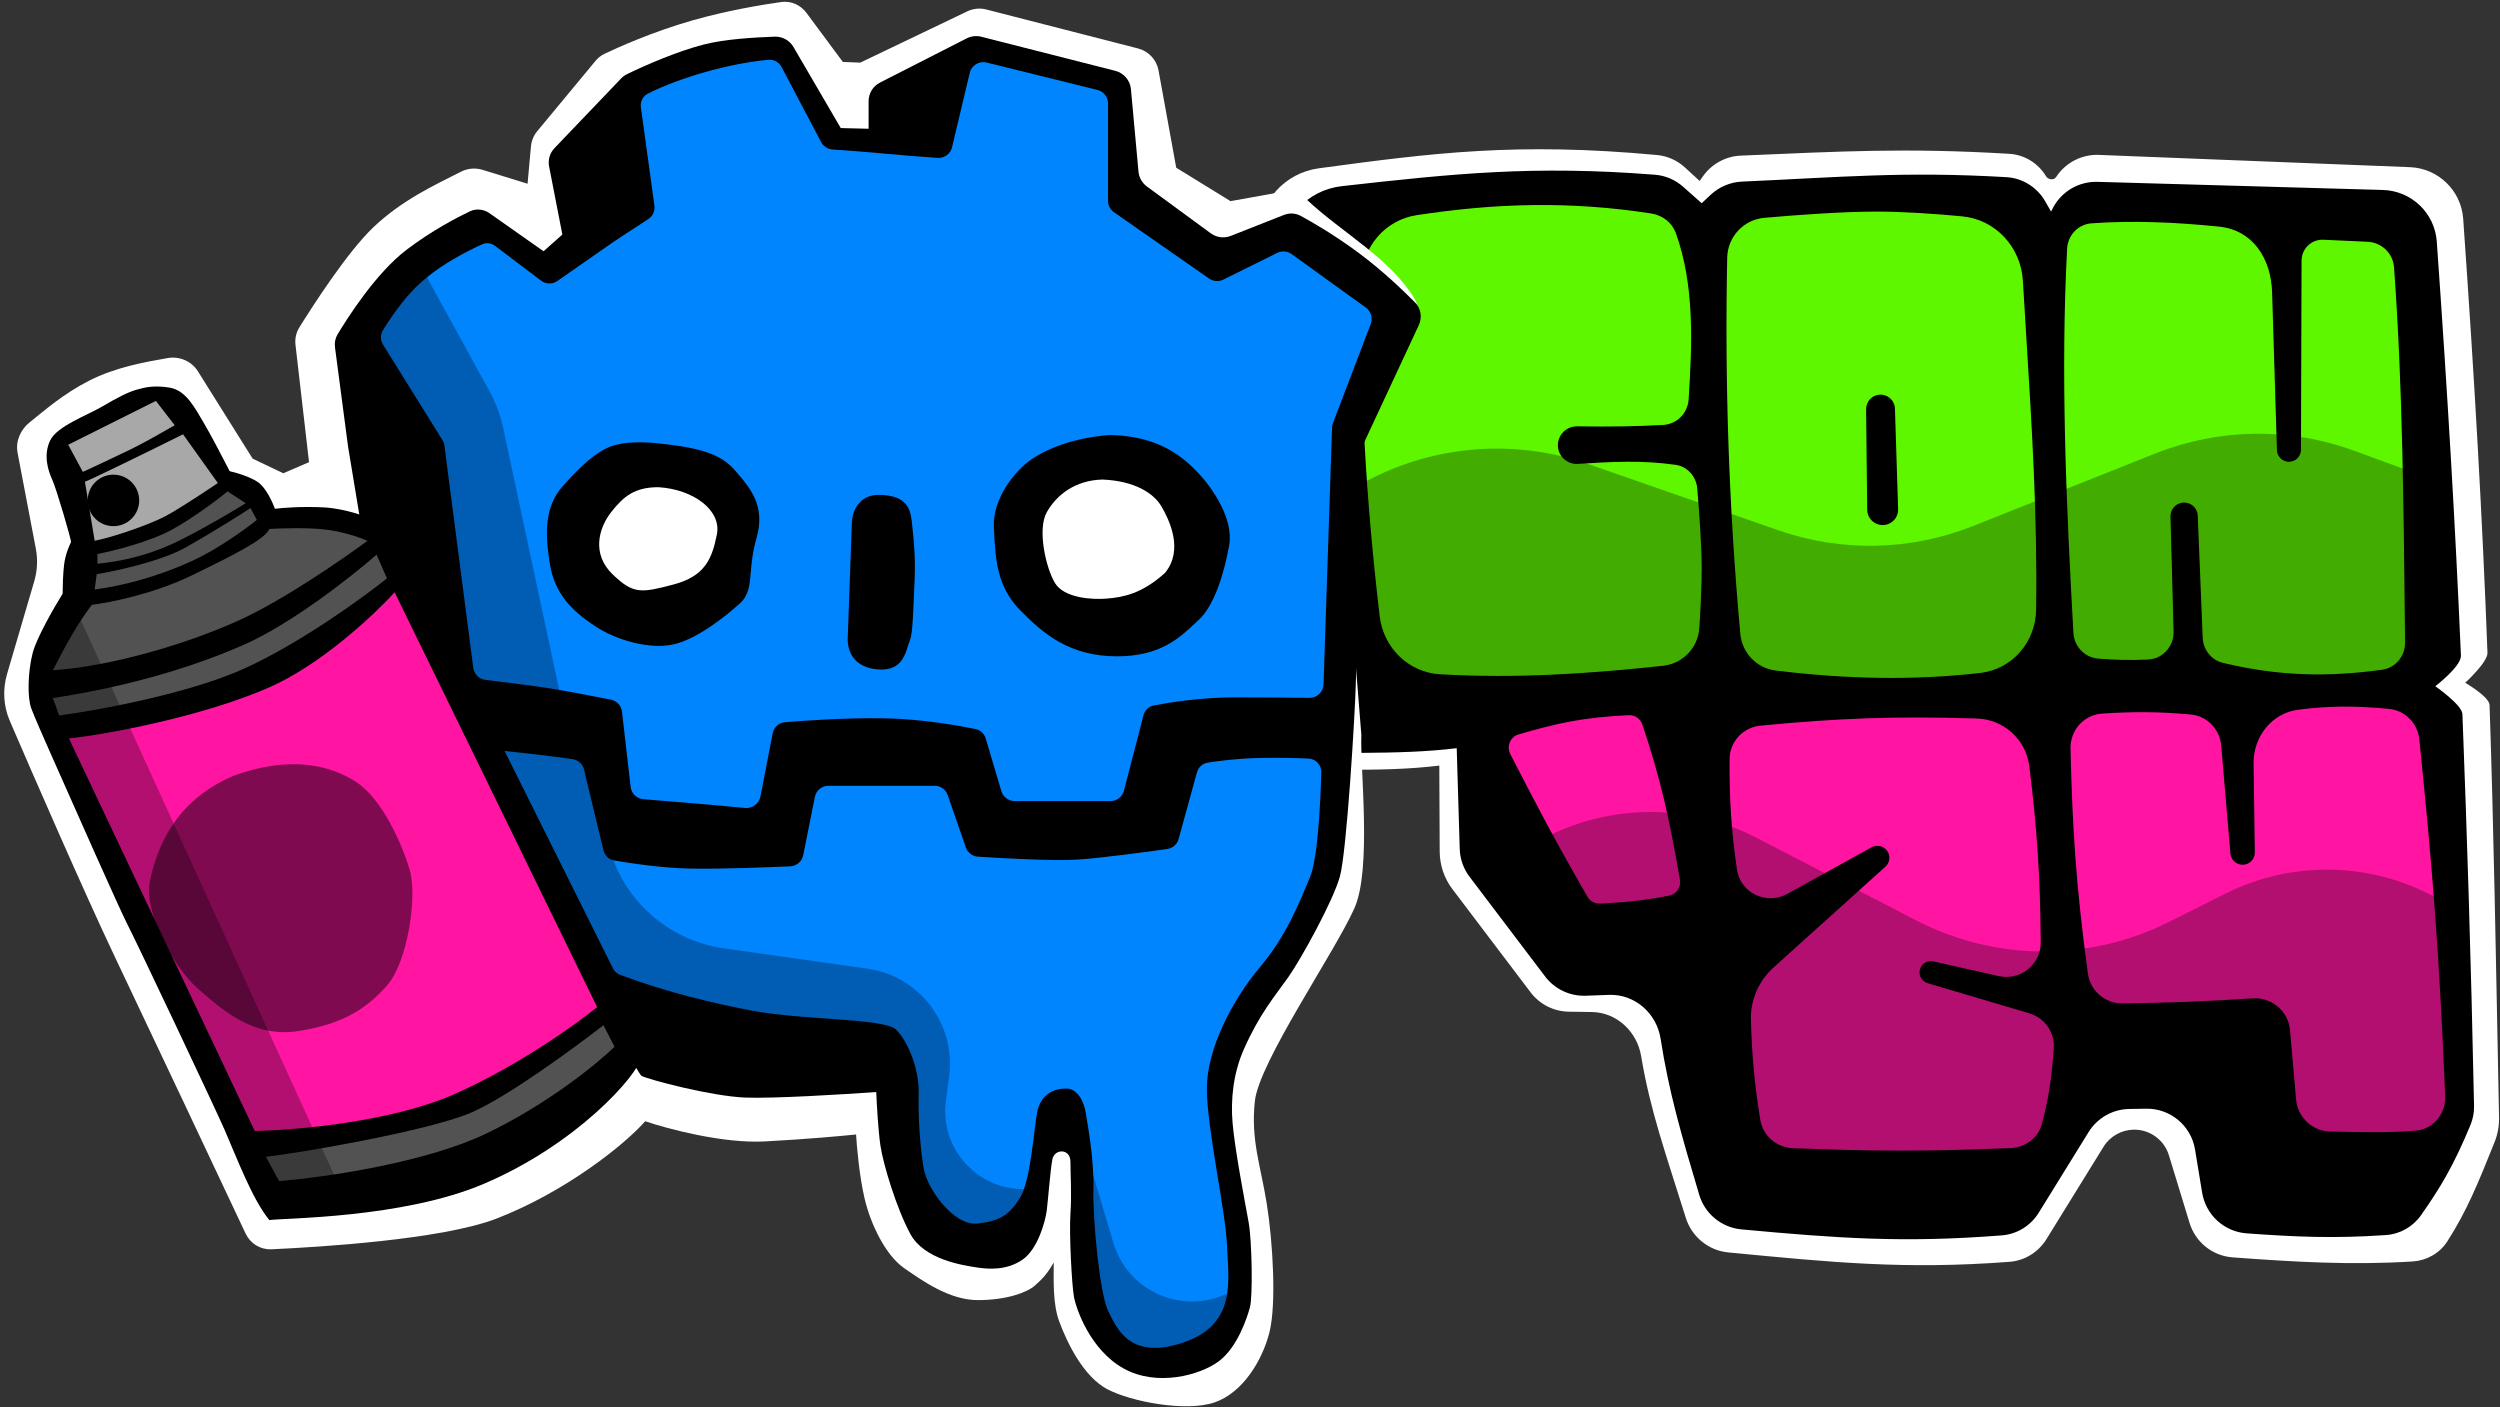
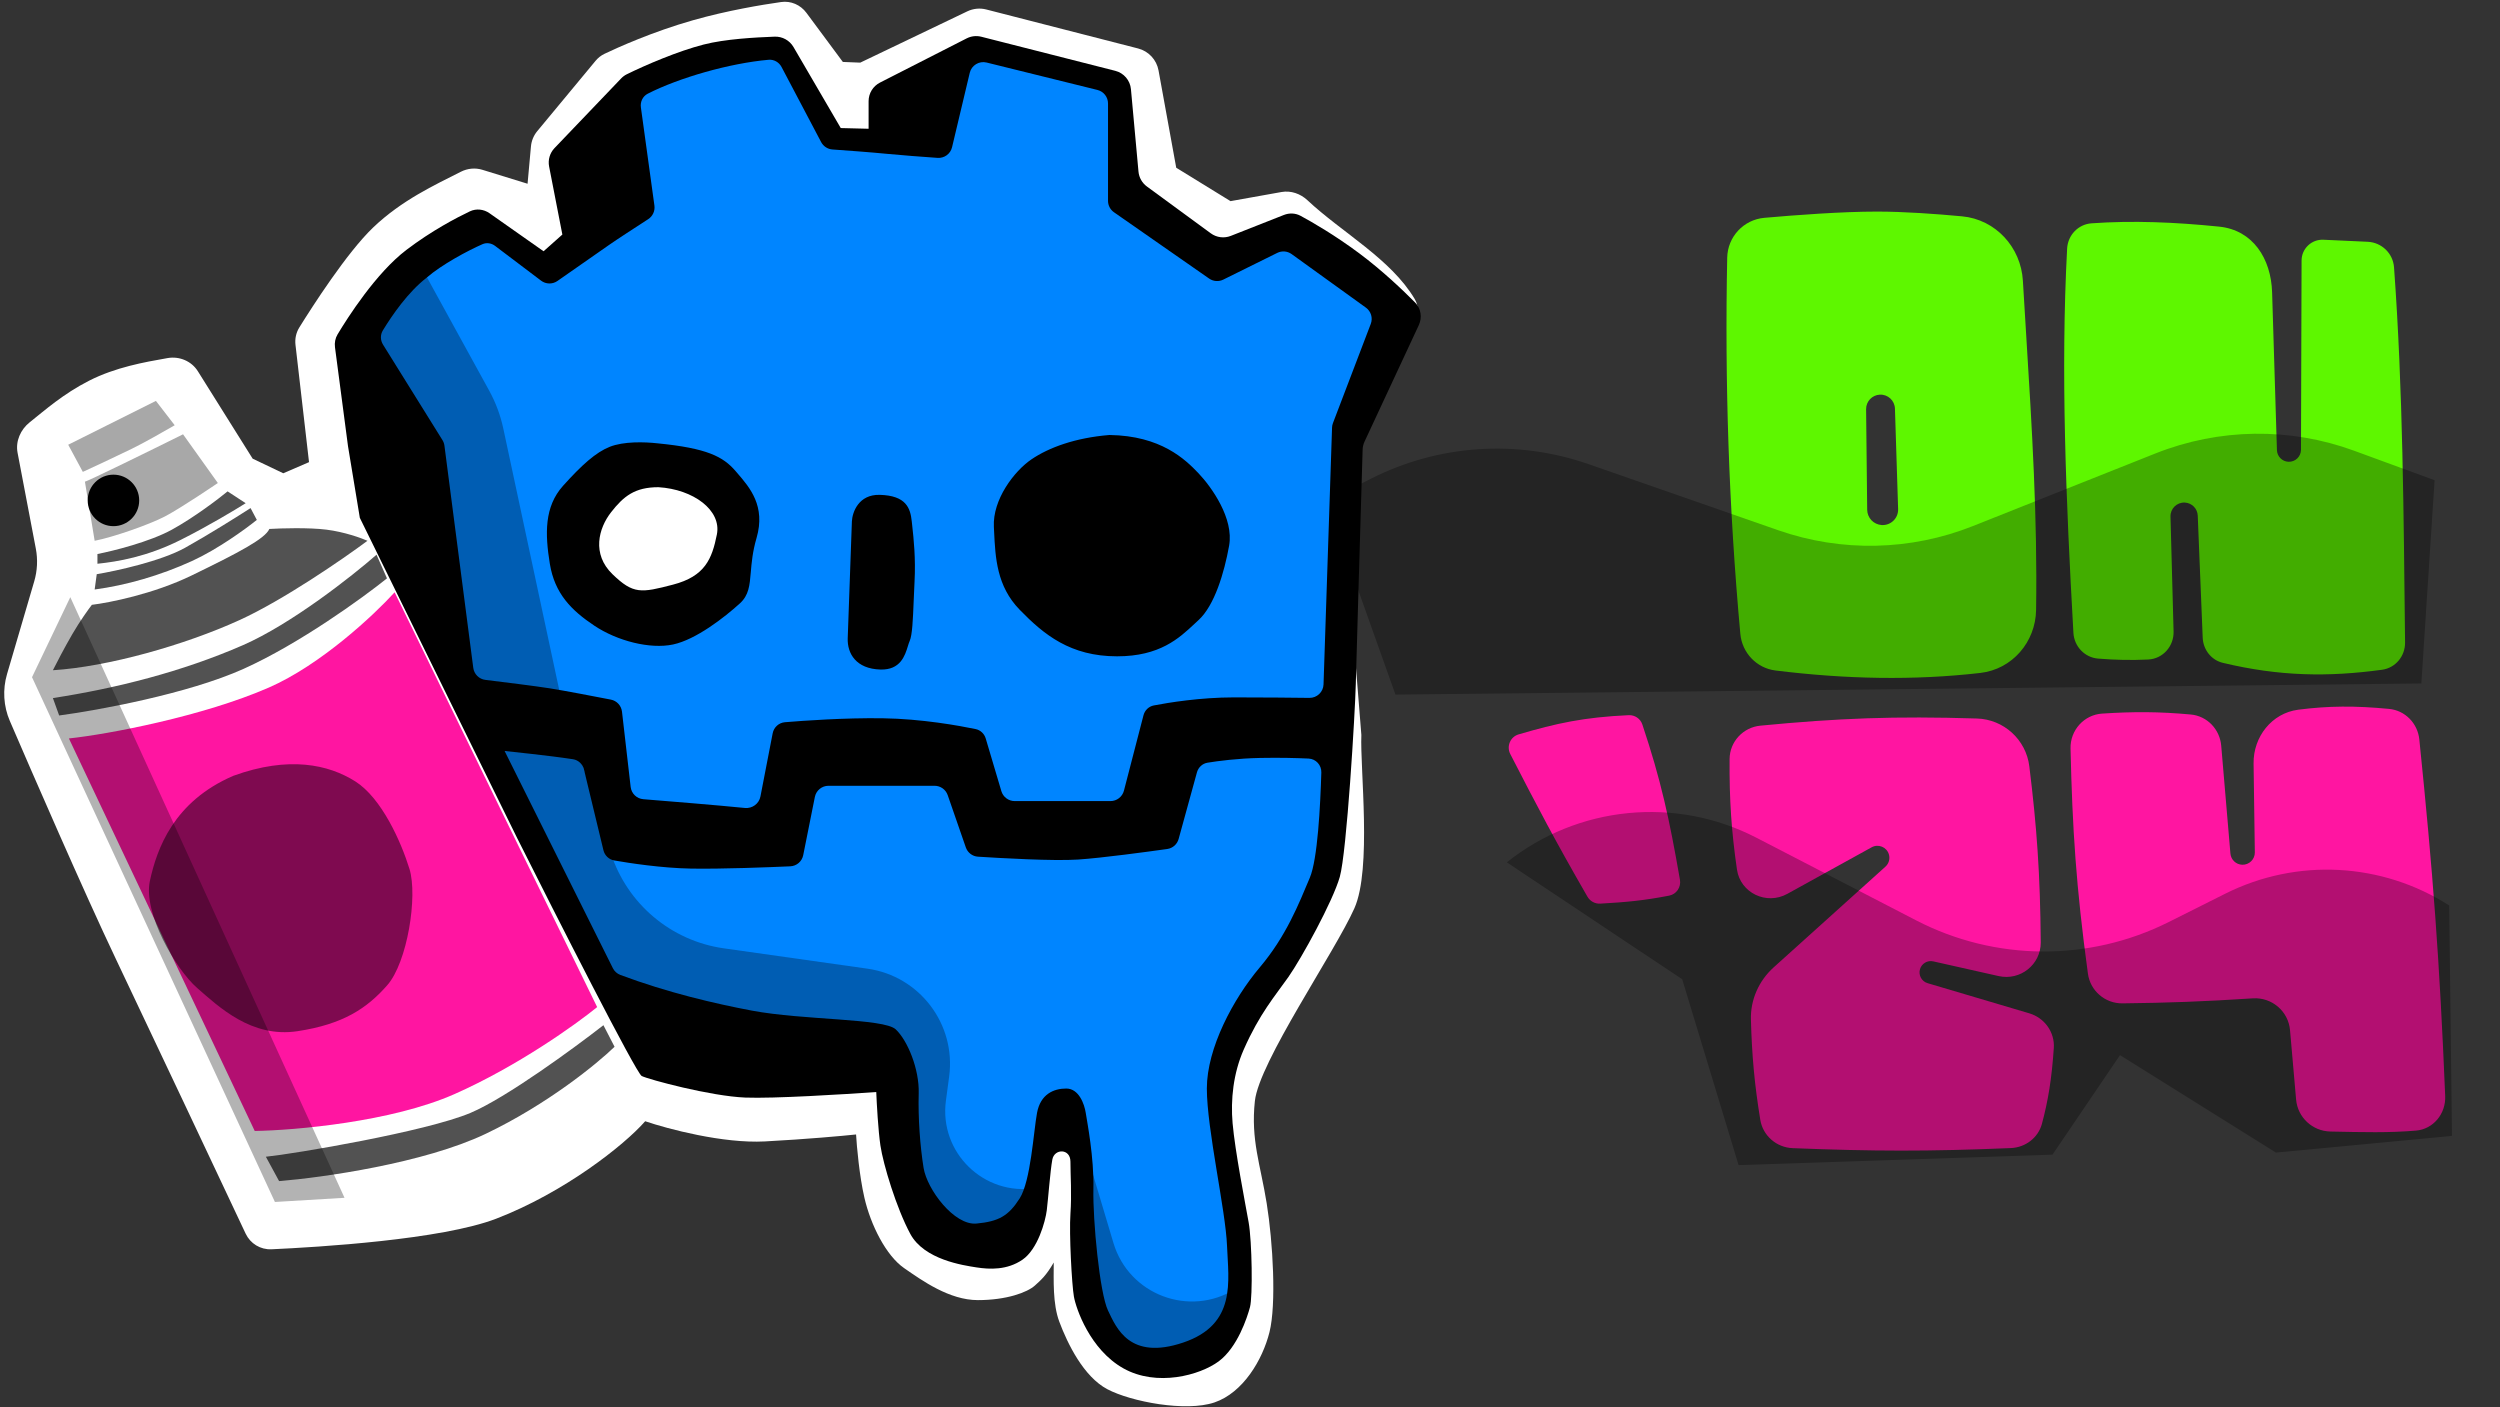
<svg xmlns="http://www.w3.org/2000/svg" width="1796" height="1011" viewBox="0 0 1796 1011" fill="none">
  <rect x="0" y="0" width="1796" height="1011" fill="#333333" stroke="none" />
-   <path d="M917.309 513.337C902.706 383.884 900.2 295.148 904.043 168.776C904.785 144.378 923.241 124.175 947.43 120.909C1029.06 109.885 1089.65 102.034 1190.41 111.369C1197.94 112.066 1205 115.267 1210.56 120.386L1221 130.001L1223.54 126.449C1229.82 117.649 1239.83 112.252 1250.64 111.798C1322.72 108.767 1368.83 106.045 1443.41 110.495C1454.5 111.156 1464.3 117.338 1469.86 126.601C1471.43 129.22 1475.48 129.695 1477.15 127.136C1483.88 116.819 1495.54 110.798 1507.85 111.283L1731.27 120.092C1751.62 120.894 1768.12 136.862 1769.56 157.174C1777.99 276.836 1783.39 373.524 1787 469C1787.25 475.663 1771 490.5 1771 490.5C1771 490.5 1788.3 500.489 1788.5 506.5C1791.54 596.243 1793.02 687.853 1795.32 802.868C1795.44 808.888 1794.35 814.892 1792.11 820.483C1779.84 851.177 1771.89 870.381 1758.15 891.806C1752.67 900.356 1743.33 905.603 1733.2 906.238C1688.73 909.019 1647.88 906.537 1603.88 903.287C1589.48 902.223 1577.22 892.408 1573 878.605L1558.14 829.949C1554.79 818.993 1544.67 811.519 1533.21 811.546C1524.22 811.568 1515.88 816.232 1511.15 823.881L1470.18 890.191C1464.41 899.531 1454.6 905.665 1443.65 906.492C1367.96 912.211 1315.89 906.857 1241.55 899.731C1227.33 898.368 1215.34 888.509 1211.08 874.876C1196.76 829.004 1185.56 798.126 1178.99 758.693C1176.06 741.051 1161.44 727.3 1143.56 727.036L1126.99 726.792C1116.22 726.633 1106.12 721.52 1099.61 712.933L1043.42 638.762C1037.53 630.997 1034.33 621.533 1034.28 611.792L1034 550.001C1011.23 552.747 990.444 553.039 961.908 553.025C939.139 553.013 919.861 535.962 917.309 513.337Z" fill="white" />
-   <path d="M932.305 501.348C918.666 380.611 916.057 299.285 919.529 181.674C920.261 156.879 939.297 136.495 963.949 133.733C1044.56 124.699 1101.58 118.666 1188.99 125.536C1196.46 126.123 1203.53 129.182 1209.13 134.151L1222.5 146L1228.98 139.921C1235.12 134.167 1243.15 130.823 1251.55 130.452C1323.08 127.297 1367.5 122.949 1441.43 127.274C1453.04 127.952 1463.47 134.537 1469.26 144.614L1473.5 152L1474.52 149.969C1480.61 137.79 1493.21 130.248 1506.82 130.636L1711.87 136.472C1732.39 137.056 1749.14 153.08 1750.59 173.557C1758.61 286.933 1763.97 378.922 1767.93 471C1768.26 478.661 1749.5 493 1749.5 493C1749.5 493 1768.74 506.318 1769 513C1772.26 598.038 1775.14 686.92 1777.36 794.392C1777.45 799.075 1776.61 803.757 1774.82 808.086C1762.67 837.481 1753.02 853.405 1739.29 872.977C1733.46 881.291 1724.18 886.576 1714.05 887.272C1676.53 889.849 1649.45 888.594 1613.97 886.042C1597.85 884.883 1584.65 872.775 1582.02 856.834L1576.91 825.796C1574.09 808.678 1559.15 796.209 1541.81 796.491L1529.64 796.689C1517.71 796.883 1506.71 803.138 1500.44 813.285L1464.66 871.172C1458.89 880.511 1449.07 886.639 1438.12 887.494C1367.26 893.032 1320.45 889.587 1251.04 883.188C1236.82 881.877 1224.81 872.026 1220.72 858.343C1207.88 815.369 1198.74 783.636 1193.01 746.366C1190.19 728.006 1174.48 714.034 1155.91 714.717L1139.19 715.332C1127.79 715.751 1116.9 710.588 1110.01 701.496L1055.76 629.914C1051.36 624.116 1048.88 617.093 1048.67 609.821L1046.5 537.5C1025.15 540.075 1004.26 540.698 976.905 540.883C954.137 541.037 934.861 523.972 932.305 501.348Z" fill="black" />
  <path d="M1247.82 624.615C1243.91 597.536 1242.3 574.735 1242.54 545.295C1242.64 532.809 1252.25 522.508 1264.68 521.312C1320.35 515.956 1361.12 514.313 1420.27 516.182C1439.52 516.791 1455.49 531.343 1457.86 550.465C1463.18 593.456 1465.73 628.051 1466.06 677.038C1466.17 692.959 1451.35 704.705 1435.81 701.212L1388.86 690.654C1384.71 689.722 1380.55 692.155 1379.33 696.224C1378.05 700.514 1380.49 705.034 1384.78 706.307L1457.82 727.962C1468.8 731.218 1476.24 741.537 1475.46 752.963C1473.94 774.964 1471.46 790.409 1466.93 807.321C1464.22 817.418 1455.05 824.338 1444.61 824.776C1385.07 827.273 1345.55 827.122 1287.86 824.836C1276.23 824.375 1266.44 815.906 1264.58 804.421C1260.38 778.587 1258.57 758.394 1257.86 732.47C1257.47 718.186 1263.57 704.526 1274.19 694.961L1354.5 622.607C1356.94 620.401 1357.92 616.989 1357 613.825C1355.46 608.533 1349.41 606.033 1344.59 608.697L1284 642.155C1269.03 650.426 1250.27 641.548 1247.82 624.615Z" fill="#FF15A1" />
  <path d="M1499.96 699.453C1491.41 636.612 1488.81 595.532 1487.47 537.747C1487.16 524.652 1497.1 513.502 1510.17 512.647C1532.72 511.172 1550.92 511.208 1573.86 513.301C1585.62 514.374 1594.72 523.916 1595.72 535.682L1602.33 613.196C1602.71 617.643 1606.37 621.099 1610.83 621.23C1615.83 621.377 1619.94 617.326 1619.87 612.325L1618.97 548.527C1618.7 529.355 1632.03 512.315 1651.04 509.856C1672.69 507.056 1691.79 506.939 1716.32 509.275C1727.87 510.374 1736.86 519.663 1738.04 531.2C1747.86 626.963 1752.59 689.264 1756.63 787.465C1757.15 800.053 1748.18 811.17 1735.63 812.232C1716.23 813.874 1697.85 813.393 1674.14 812.894C1661.29 812.623 1650.65 802.751 1649.52 789.953L1645.15 740.056C1643.96 726.439 1632.04 716.324 1618.4 717.216C1583.07 719.529 1557.46 720.435 1524.75 720.819C1512.29 720.965 1501.64 711.808 1499.96 699.453Z" fill="#FF15A1" />
  <path d="M1091 527.57C1118.21 519.6 1137.71 515.258 1170.12 513.78C1174.51 513.58 1178.48 516.339 1179.87 520.499C1193.17 560.3 1199.19 587.695 1206.88 632.063C1207.8 637.337 1204.38 642.405 1199.12 643.426C1180.82 646.981 1168.01 648.144 1149.61 649.172C1145.86 649.381 1142.31 647.448 1140.43 644.198C1117.43 604.325 1104.44 579.551 1084.98 541.68C1082.13 536.128 1085.01 529.324 1091 527.57Z" fill="#FF15A1" />
  <path d="M1543.22 473.802C1530.74 474.375 1520.02 474.152 1507.31 473.139C1497.59 472.363 1490.09 464.371 1489.54 454.631C1484.14 358.419 1480.35 266.62 1485.02 178.594C1485.53 168.972 1492.94 161.124 1502.55 160.433C1531.91 158.322 1562.48 159.573 1594.29 162.819C1618.46 165.286 1631.54 185.725 1632.28 210.011L1635.75 323.369C1635.89 327.937 1639.56 331.607 1644.13 331.741C1648.99 331.884 1653.01 327.992 1653.03 323.132L1653.45 187.161C1653.48 178.624 1660.61 171.83 1669.14 172.224L1700.94 173.692C1710.98 174.155 1719.13 181.999 1719.87 192.025C1726.3 279.869 1726.78 369.609 1727.8 461.565C1727.91 471.338 1720.96 479.827 1711.27 481.148C1672.56 486.432 1637.6 485.938 1596.9 476.189C1588.55 474.188 1582.77 466.717 1582.42 458.131L1578.86 370.43C1578.66 365.372 1574.63 361.304 1569.58 361.044C1563.87 360.752 1559.13 365.38 1559.28 371.089L1561.5 453.686C1561.78 464.257 1553.79 473.318 1543.22 473.802Z" fill="#5EF700" />
-   <path d="M1222.5 408.501C1222.5 421.324 1221.65 437.796 1220.79 451.198C1219.87 465.371 1208.91 476.761 1194.79 478.287C1140.46 484.156 1088.51 487.498 1034.51 484.401C1011.78 483.097 993.825 465.25 991.161 442.634C981.475 360.416 976.519 279.849 978.169 200.18C978.641 177.398 995.055 158.06 1017.58 154.603C1073.99 145.943 1127.44 144.293 1186.23 153.363C1194.25 154.601 1201.18 159.831 1203.93 167.468C1217.48 205.015 1215.66 247.133 1213.11 286.937C1212.48 296.763 1204.78 304.701 1194.95 305.259C1175.96 306.337 1158.04 306.615 1132.95 306.289C1124.45 306.178 1117.9 313.818 1119.39 322.191C1120.59 328.923 1126.65 333.678 1133.47 333.255C1158.29 331.715 1179.13 330.472 1203.73 333.931C1212.3 335.135 1218.57 342.309 1219.3 350.928C1220.63 366.627 1222.5 391.726 1222.5 408.501Z" fill="#5EF700" />
  <path fill-rule="evenodd" clip-rule="evenodd" d="M1409.55 155.412C1390.38 153.626 1367.66 152 1348.5 152C1323.2 152 1290.12 154.48 1267.47 156.489C1252.57 157.811 1241.14 170.128 1240.83 185.089C1239.04 273.372 1241.88 363.914 1250.26 455.375C1251.51 468.996 1261.94 480.008 1275.52 481.685C1326.05 487.928 1374.82 488.93 1422.63 483.447C1445.56 480.819 1462.37 461.268 1462.73 438.195C1463.76 371.936 1459.75 307.301 1455.74 242.726C1454.89 229.038 1454.04 215.353 1453.24 201.655C1451.82 177.538 1433.61 157.652 1409.55 155.412ZM1351.76 377.184C1345.97 376.798 1341.45 372.019 1341.39 366.213L1340.61 293.978C1340.55 288.407 1344.9 283.785 1350.47 283.513C1356.25 283.231 1361.15 287.748 1361.33 293.539L1363.61 365.742C1363.82 372.308 1358.32 377.621 1351.76 377.184Z" fill="#5EF700" />
  <g style="mix-blend-mode:multiply" opacity="0.3">
    <path d="M985.233 343.734L953 360L1002.5 499L1739.5 491L1749 345L1691.27 323.823C1645.05 306.872 1594.21 307.56 1548.47 325.754L1417.3 377.932C1372.6 395.712 1323 396.787 1277.57 380.96L1141.14 333.424C1089.92 315.578 1033.65 319.299 985.233 343.734Z" fill="black" />
  </g>
  <g style="mix-blend-mode:multiply" opacity="0.3">
    <path d="M1376.54 661.187L1261.93 601.881C1203.88 571.843 1133.6 578.744 1082.5 619.5L1208.5 703.5L1249 837L1474.5 829.5L1523 758L1635 828L1761.5 816L1759.5 650.5C1711.14 619.5 1650.02 616.274 1598.67 642.011L1558.06 662.362C1500.85 691.035 1433.37 690.598 1376.54 661.187Z" fill="black" />
  </g>
  <path d="M961.5 322L978 528C977 552 985.61 624.128 973 652.5C959 684 904.5 763 901.5 791C898.5 819 905.5 836.5 910 864.5C914.5 892.5 917 937 912 957C907 977 893 1000.5 872.5 1007.5C852 1014.5 812.5 1007 795.5 998C778.5 989 767 965.5 761 949.5C756.2 936.7 757 919.5 757 907C751.5 916.5 747.9 919.5 743.5 923.5C738 928.5 723 934 702.5 934C682 934 662.5 920 649.5 911C636.5 902 625.5 880 621 860.5C617.4 844.9 615.5 823.667 615 815C605.667 816 579.5 818.4 549.5 820C519.5 821.6 479.667 811 463.5 805.5C448.333 822.833 405.3 856.7 356.5 875.5C317.297 890.603 228.468 895.961 195.044 897.484C187.093 897.846 179.844 893.421 176.453 886.221C159.55 850.336 108.334 741.651 83.5 689.5C60.168 640.503 22.622 554.004 7.084 517.973C2.487 507.313 1.786 495.408 5.052 484.268L24.607 417.575C26.837 409.967 27.227 401.939 25.743 394.151L12.617 325.237C11.045 316.987 14.781 308.588 21.354 303.361C32.33 294.634 45.295 283.036 64 273.5C82.952 263.838 103.837 260.16 119.882 257.335L120.396 257.244C128.854 255.755 137.571 259.401 142.131 266.678L181.5 329.5L203.5 340L222 332L212.279 247.753C211.774 243.374 212.713 238.974 215.039 235.23C224.174 220.528 249.145 181.553 268 163.5C288.621 143.757 312.45 132.868 331.042 123.402C335.84 120.959 341.4 120.395 346.545 121.983L379 132L381.438 105.178C381.804 101.154 383.38 97.335 385.96 94.224L427.857 43.688C429.6 41.585 431.739 39.868 434.204 38.691C443.399 34.3 468.655 22.828 498 14.5C522.526 7.54 547.271 3.436 561.169 1.46C568.185 0.462 575.092 3.495 579.313 9.187L605.5 44.5L618 45L694.935 8.145C699.176 6.114 703.996 5.641 708.55 6.811L817.589 34.813C825.154 36.755 830.895 42.923 832.292 50.607L845 120.5L884 144.5L920.616 137.948C927.389 136.736 934.255 139.15 939.275 143.856C964.035 167.066 999.199 185.979 1016.36 214.866C1019.64 220.401 1019.02 227.262 1015.68 232.765L961.5 322Z" fill="white" />
  <path d="M390.5 180.5L351.677 153.196C347.514 150.268 342.163 149.651 337.567 151.835C327.929 156.415 310.192 165.688 292 179.5C270.101 196.127 249.518 228.541 242.522 240.196C240.854 242.975 240.229 246.237 240.651 249.451L250 320.5L258.5 372L371.5 602C399.667 658.167 457 771 461 773C466 775.5 510.5 787.5 535.5 788.5C555.5 789.3 606.5 786.167 629.5 784.5C629.833 792.833 630.9 812.2 632.5 823C634.5 836.5 644 868 654 886.5C664 905 692 909 701.5 910.5C711 912 723.5 912.5 734.5 905C745.5 897.5 751 877.5 752 869.5C753 861.5 754.5 841 756 833C757.5 825 769 824.987 769 834.5C769 844.5 770 857.5 769 872C768 886.5 770 923 771.5 931.5C773 940 783 969.5 807 983C831 996.5 862 988 875.5 978C889 968 896 946.5 898 939C900 931.5 899.5 892 897 878C894.5 864 887.263 826.979 885.5 807C884 790 886 771 893.5 754C904.906 728.147 916 715.5 925.5 702C935 688.5 957.5 647.5 962.5 630C967.5 612.5 973.5 512 974 491.5C974.392 475.425 977.378 374.448 978.909 323.053C978.97 321.015 979.444 319.047 980.305 317.2L1019.27 233.574C1021.83 228.08 1020.83 221.59 1016.57 217.282C1008.22 208.848 993.218 194.457 976.5 182C958.87 168.864 942.673 159.551 934.356 155.055C930.65 153.052 926.268 152.88 922.35 154.425L884.195 169.466C879.405 171.355 873.981 170.654 869.828 167.611L823.955 133.998C820.487 131.456 818.276 127.547 817.884 123.265L812.466 64.056C811.887 57.729 807.385 52.453 801.227 50.886L704.978 26.394C701.447 25.495 697.71 25.913 694.465 27.568L632.186 59.326C627.162 61.887 624 67.05 624 72.689V92.5L604 92L570.05 33.8C567.251 29.001 562.035 26.121 556.484 26.335C542.377 26.879 521.109 27.998 505.5 32C487.08 36.723 463.9 46.652 450.291 53.356C448.767 54.107 447.4 55.127 446.226 56.355L398.368 106.388C395.002 109.908 393.553 114.842 394.484 119.623L404 168.5L390.5 180.5Z" fill="black" />
  <path d="M419.517 552.792C418.594 548.963 415.518 546.027 411.626 545.427C393.948 542.7 365.325 539.853 362.5 539.5L440.269 695.527C441.383 697.761 443.29 699.503 445.627 700.38C479.462 713.073 513.749 721.034 540 726C577 733 635 731.5 643.5 739.5C652 747.5 660.5 768 660 785.5C659.5 803 661 823.5 663.5 839C666 854.5 685.5 880.5 701.5 879C717.5 877.5 724.5 873.5 732.5 861C740.5 848.5 742.5 813 745 799.5C747.5 786 757 782 766 782C775 782 779 793 780 799.5C781 806 786 831.5 785.5 854C785 876.5 790 929 796 941.5C802 954 811.5 977.5 850 964.5C888.5 951.5 882.5 920.5 881.5 895C880.5 869.5 867 811 867 782C867 753 886 717.5 905 695C924 672.5 933 649.5 941 630.5C946.588 617.228 948.517 578.975 949.249 554.95C949.411 549.647 945.369 545.195 940.069 544.95C932.127 544.582 919.794 544.214 905.5 544.5C888.937 544.831 875.008 546.699 867.493 547.922C863.798 548.523 860.876 551.268 859.884 554.878L846.733 602.699C845.68 606.527 842.477 609.368 838.546 609.921C824.688 611.872 791.937 616.338 774.5 617.5C756.716 618.686 718.003 616.435 702.556 615.44C698.564 615.183 695.151 612.549 693.841 608.77L680.831 571.226C679.436 567.2 675.643 564.5 671.382 564.5H595.198C590.431 564.5 586.327 567.865 585.392 572.539L577.028 614.363C576.129 618.854 572.314 622.158 567.739 622.361C552.555 623.033 518.49 624.379 496.5 624C475.243 623.634 452.105 620.043 441.265 618.152C437.428 617.483 434.416 614.577 433.503 610.791L419.517 552.792Z" fill="#0085FF" />
  <path fill-rule="evenodd" clip-rule="evenodd" d="M348.718 488.434C344.175 487.88 340.587 484.321 339.998 479.781L319.28 320.154C319.095 318.735 318.609 317.371 317.852 316.156L275.16 247.576C273.214 244.45 273.125 240.503 275.043 237.361C281.748 226.372 293.204 209.728 306.5 199.5C317.008 190.253 336.232 179.946 346.647 175.411C349.646 174.104 353.056 174.676 355.666 176.649L388.712 201.625C392.164 204.235 396.896 204.332 400.448 201.859C411.015 194.499 432.43 179.579 437.5 176C442.377 172.558 457.487 162.739 465.645 157.459C468.911 155.346 470.661 151.536 470.13 147.683L460.411 77.111C459.859 73.108 461.748 69.145 465.347 67.31C487.747 55.889 523.882 45.47 552.156 42.94C556.023 42.593 559.657 44.694 561.467 48.128L589.898 102.064C591.515 105.132 594.595 107.142 598.055 107.386C607.331 108.041 626.038 109.404 637 110.5C646.969 111.497 663.562 112.715 673.572 113.419C678.442 113.762 682.827 110.522 683.956 105.773L696.666 52.318C697.952 46.91 703.401 43.589 708.796 44.924L788.402 64.62C792.865 65.724 796 69.73 796 74.327V144.28C796 147.551 797.6 150.615 800.283 152.484L868.648 200.119C871.641 202.204 875.531 202.495 878.8 200.877L917.602 181.672C920.923 180.028 924.88 180.356 927.886 182.522L981.267 221.006C984.942 223.656 986.377 228.446 984.763 232.68L957.595 303.939C957.201 304.973 956.981 306.064 956.945 307.17L950.826 491.674C950.645 497.128 946.127 501.432 940.671 501.363C928.93 501.215 908.145 501 886.5 501C862.266 501 839.38 504.775 828.932 506.781C825.267 507.484 822.413 510.267 821.476 513.879L807.442 568.01C806.299 572.42 802.318 575.5 797.762 575.5H728.962C724.535 575.5 720.636 572.59 719.376 568.347L708.144 530.534C707.127 527.109 704.377 524.495 700.88 523.768C689.443 521.394 662.156 516.381 634 516C606.598 515.63 577.276 517.728 563.907 518.841C559.5 519.208 555.924 522.477 555.084 526.819L546.299 572.205C545.29 577.419 540.406 580.978 535.122 580.444C515.897 578.499 478.646 575.469 462.174 574.15C457.406 573.768 453.605 570.072 453.059 565.32L446.835 511.254C446.338 506.933 443.112 503.431 438.842 502.6C427.422 500.378 405.316 496.129 395 494.5C384.685 492.871 361.007 489.933 348.718 488.434ZM528.5 338.5C519.5 328 508 322 472.5 318.5C463 317.432 448 317 438 321C428 325 418 334 404.5 349C391 364 391.5 383.5 395 405C398.5 426.5 410.5 438.5 427 449.5C443.5 460.5 467 466.5 483.5 463C500 459.5 520.5 443.5 531.5 433.5C537.973 427.616 538.559 420.693 539.372 411.101C539.94 404.392 540.619 396.378 543.5 386.5C550.176 363.611 538.66 350.272 529.773 339.978C529.341 339.478 528.917 338.986 528.5 338.5ZM609 458.5L612 374.5C612.333 368 616.8 355.1 632 355.5C651 356 654 365 655 374.5C655.104 375.484 655.218 376.527 655.339 377.627C656.382 387.15 657.897 400.968 657 418C656.758 422.598 656.575 427.137 656.4 431.454L656.4 431.457C655.854 444.981 655.395 456.331 653.5 460.5C653.06 461.469 652.666 462.747 652.221 464.194C650.136 470.963 646.919 481.412 632.5 481C615 480.5 608.607 469.5 609 458.5ZM861 340C851.5 330 834 313 797 312.5C772.5 314.5 753.5 321.5 741 330C728.5 338.5 713 359 714 378.5C714.06 379.661 714.116 380.83 714.172 382.007C715.062 400.605 716.042 421.071 732.5 438C750 456 769 471.5 802.5 471.5C833.194 471.5 847.098 458.488 858.057 448.232C859.059 447.294 860.037 446.38 861 445.5C872.5 435 879.5 411.5 883 392C886.5 372.5 870.5 350 861 340Z" fill="#0085FF" />
  <path d="M515 384C518.5 366.5 498 351.5 473 350C456 350 448 356.5 439 368C430 379.5 425 398 440 412.5C455 427 460.5 426 483.5 420C506.5 414 511.5 401.5 515 384Z" fill="white" />
-   <path d="M834.5 364C829 354.5 815.5 345.5 792 344.5C772.5 345 759 355.5 752 368C745 380.5 751.5 408.5 758 419C764.5 429.5 784 431 795.5 430C807 429 820.5 426.5 837 411.5C850.5 395 840 373.5 834.5 364Z" fill="white" />
-   <path d="M347.5 850.5C289.176 875.31 203.5 875 193.5 876.5C181.5 862 170.302 832.313 161.5 812C155 797 98 676.5 91.5 664C86.3 654 52.333 577.5 36 540.5C32.5 532.667 24.9 515.4 22.5 509C19.5 501 20 482.5 23.5 469C26.3 458.2 39 436.167 45 426.5C45 422.5 45.2 412.8 46 406C47 397.5 50.5 390.5 51 389.5C51.5 388.5 40.5 351 37.5 344.5C34.5 338 31 327 36 316.5C41 306 62.5 298.5 73.5 292C84.5 285.5 92.5 281.5 98 280C103.5 278.5 110 276.5 122 278.5C134 280.5 140.5 294 146.5 304C151.3 312 160.833 330.334 165 338.5C169.5 339.5 179.9 342.5 185.5 346.5C191.1 350.5 195.833 360.833 197.5 365.5C202.667 364.833 216.9 363.7 232.5 364.5C248.1 365.3 264.667 371.5 271 374.5L375.5 574.5L460.5 760C458 772.5 414.5 822 347.5 850.5Z" fill="black" />
  <path d="M183 812.5L49.5 530.5C78 527.5 146 514.5 193 494C230.6 477.6 269 441.5 283.5 425.5L429 723.5C413.667 736 371.7 766 326.5 786C281.3 806 212 812 183 812.5Z" fill="#FF15A1" />
  <path d="M42.5 514L38 501.5C83.5 494.5 131 482.5 174.5 463.5C209.3 448.3 253 413.833 270.5 398.5L278 415.5C260.333 429.667 215 462.5 175 480.5C135 498.5 70 510.333 42.5 514Z" fill="#525252" />
  <path d="M52 455.5C46.4 465.1 40.333 476.833 38 481.5C77.5 479 132.5 463.5 172 445.5C203.6 431.1 246.5 401.5 264 388.5C259.5 386.5 247.3 382.1 234.5 380.5C221.7 378.9 201.833 379.5 193.5 380C190.5 387 171.5 397 137.5 413.5C110.3 426.7 78.5 433 66 434.5C63.667 437.5 57.6 445.9 52 455.5Z" fill="#525252" />
  <path d="M69.5 412.5L68 423.5C90.5 420.5 115 413.5 138 403C156.4 394.6 176.667 379.833 184.5 373.5L180 365C171.5 370.5 150.2 383.9 133 393.5C115.8 403.1 83.5 410.167 69.5 412.5Z" fill="#525252" />
  <path d="M70 398V405C84.5 403.5 105.5 400 129.5 388C148.7 378.4 168.833 366.333 176.5 361.5L163.5 353C156.833 358.5 139.5 371.7 123.5 380.5C107.5 389.3 81.167 395.833 70 398Z" fill="#525252" />
  <path d="M131.5 312C108.667 323.333 62.6 346 61 346L68 388.5C81 386 107 377 118.5 371C130 365 156.5 347 156.5 347L131.5 312Z" fill="#A8A8A8" />
  <path d="M59.5 339C65 336.5 79.7 329.7 94.5 322.5C102.808 318.5 118.628 309.5 125.5 305.5L112 288L49 319.5L59.5 339Z" fill="#A8A8A8" />
  <path d="M200.5 848.5L191 831C211 829 306 813 338 799.5C363.6 788.7 412.333 753 433.5 736.5L441.5 752C429.167 764 393.4 793.3 349 814.5C304.6 835.7 231.5 846 200.5 848.5Z" fill="#525252" />
  <path opacity="0.3" d="M351.432 280.632L300 187L261 239.5L319.5 474L442.5 730.5L627.5 760L667.5 887.5L730 894L744 853.5C706.898 859.476 674.545 827.958 679.55 790.712L681.875 773.406C686.925 735.824 660.705 701.209 623.161 695.892L520.001 681.281C482.078 675.91 450.554 649.35 438.827 612.888L403 501.5L361.571 307.856C359.535 298.336 356.119 289.165 351.432 280.632Z" fill="black" />
  <path opacity="0.3" d="M799.897 892.955L782 833L774.5 908.5L800 973L875.5 970.5L887.5 926C854.552 946.624 811.015 930.201 799.897 892.955Z" fill="black" />
  <path opacity="0.3" d="M50.5 429L23 486.5L197.5 863.5L247.5 860.5L50.5 429Z" fill="black" />
  <path d="M100 359.5C100 369.717 91.717 378 81.5 378C71.283 378 63 369.717 63 359.5C63 349.283 71.283 341 81.5 341C91.717 341 100 349.283 100 359.5Z" fill="black" />
  <path opacity="0.5" d="M255.185 561.314C236.185 549.314 207.685 542.814 167.685 557.314C124.685 575.814 112.685 609.813 107.685 632.813C102.685 655.813 126.185 696.313 141.685 709.813C157.185 723.313 180.685 745.813 213.685 740.813C246.685 735.813 263.685 724.313 278.185 707.813C292.685 691.313 300.185 643.813 294.185 624.313C288.185 604.813 274.185 573.314 255.185 561.314Z" fill="black" />
</svg>